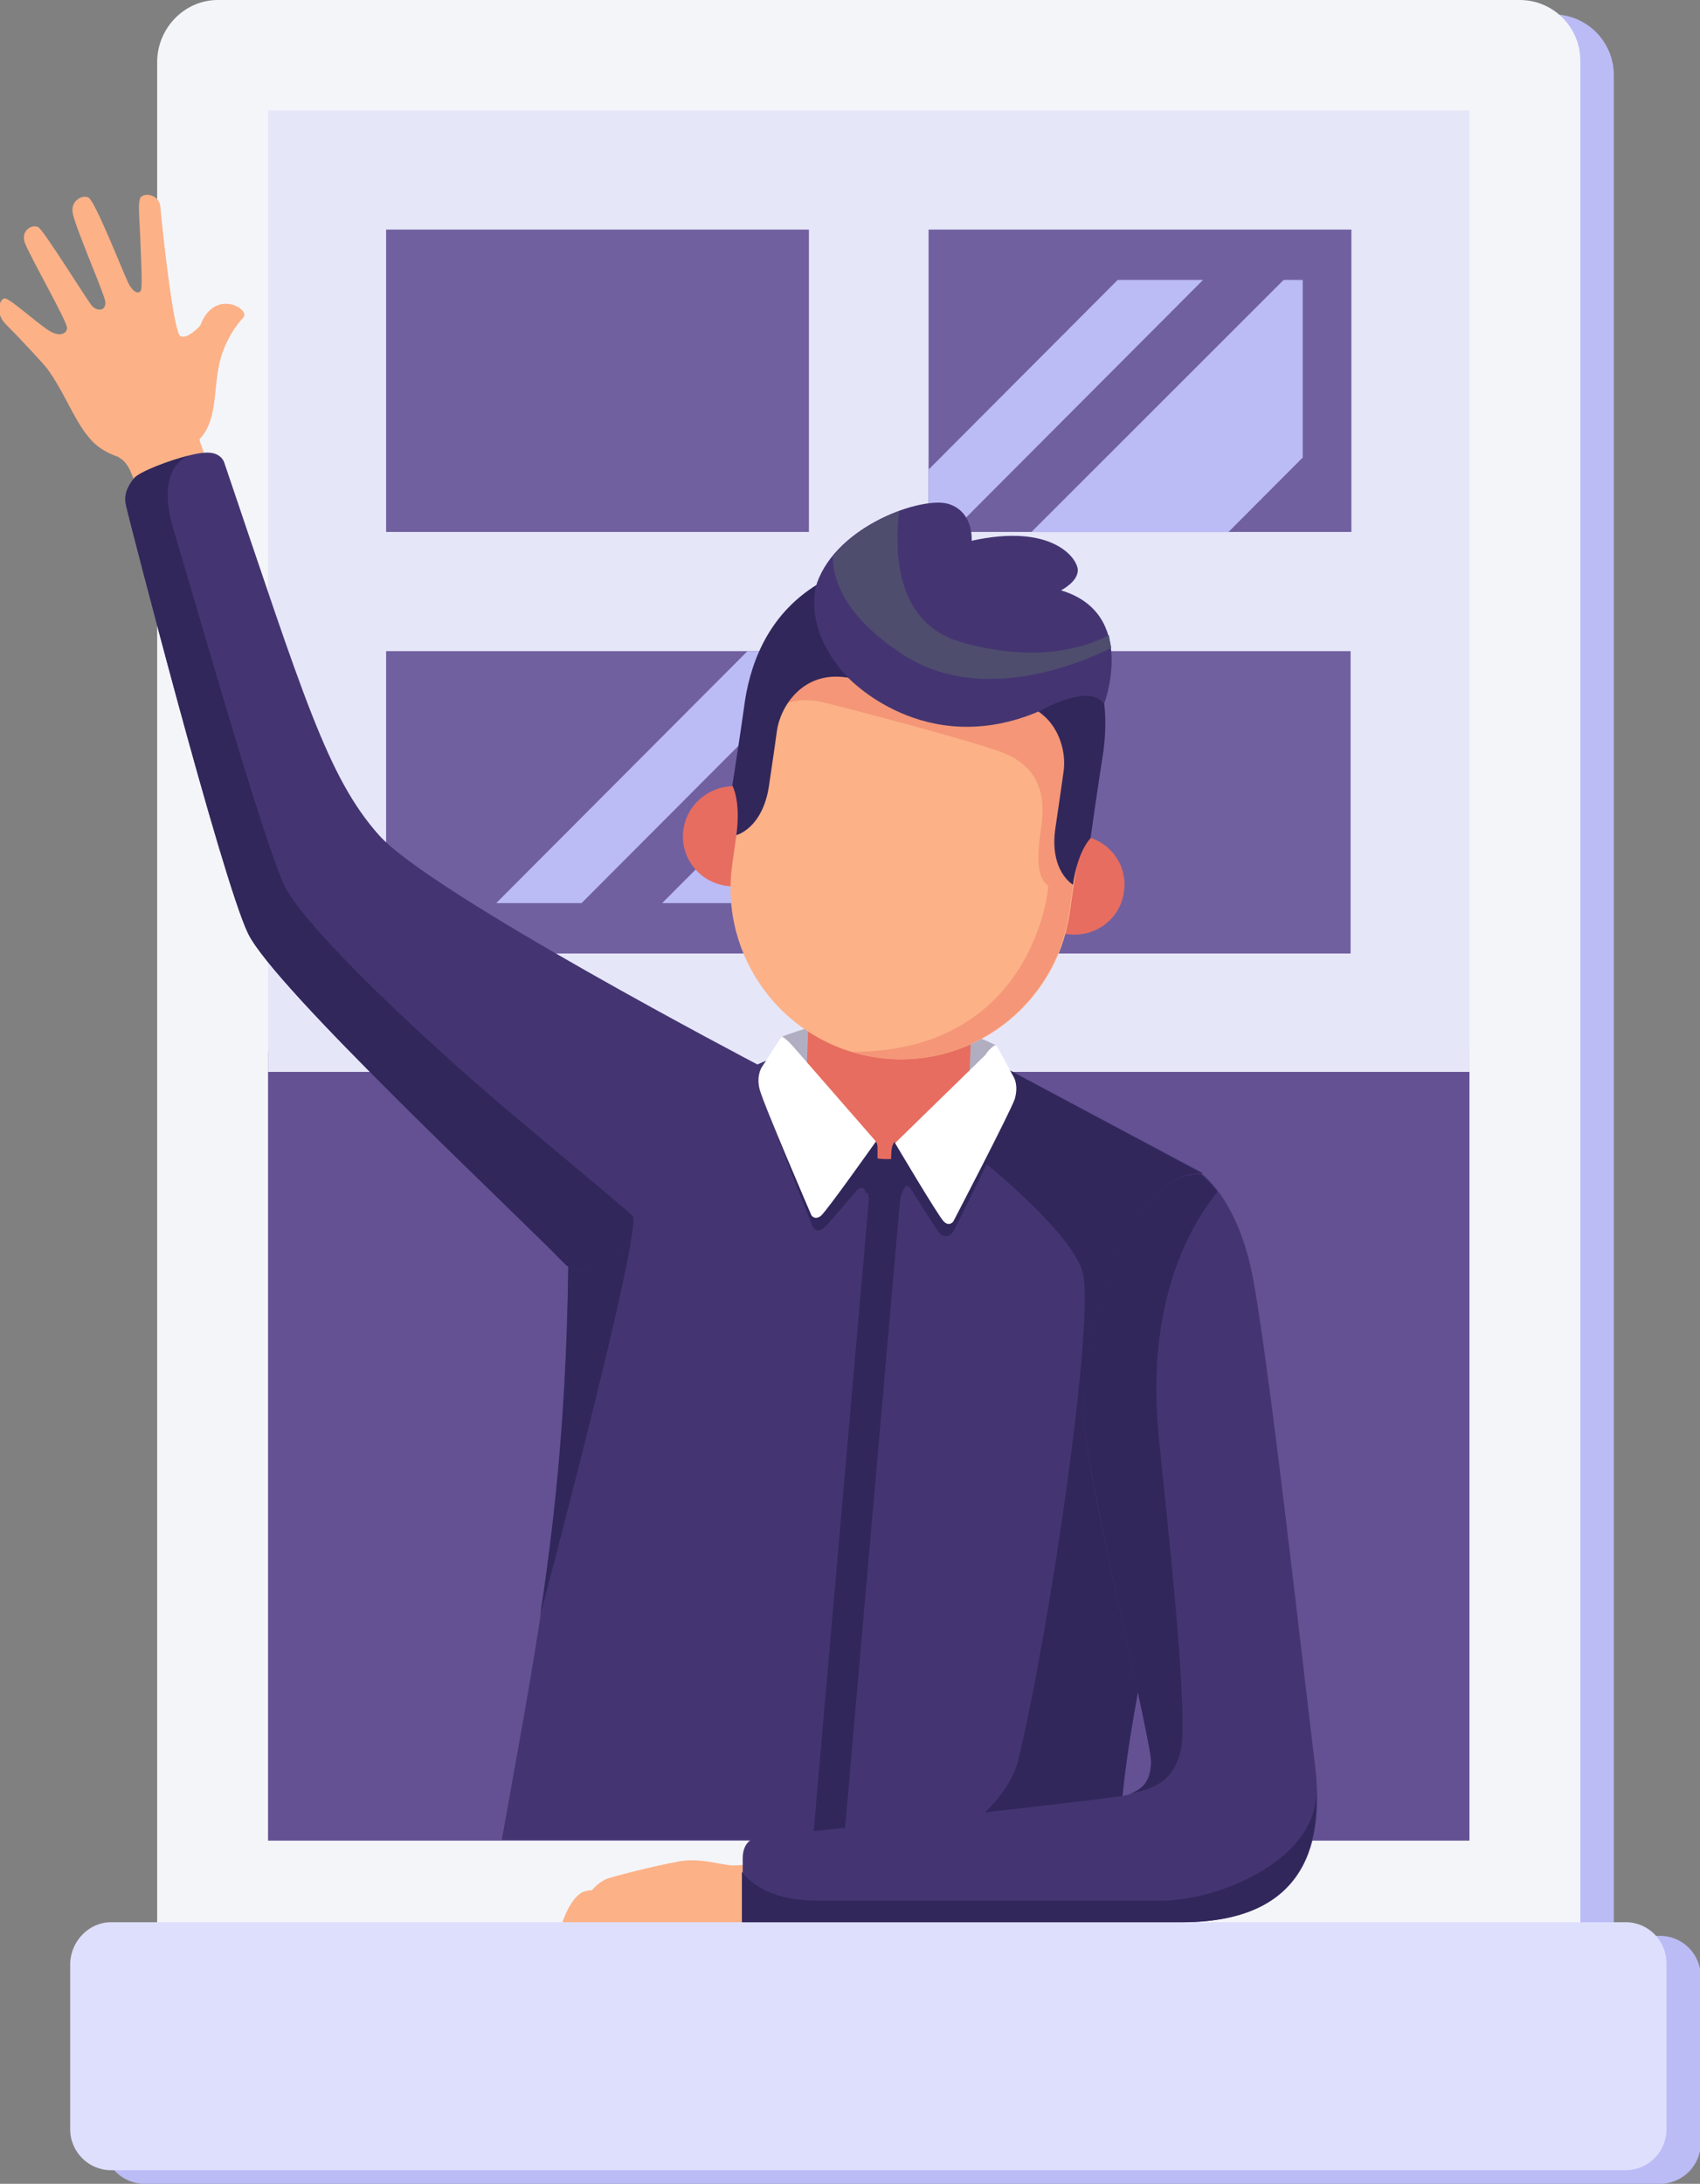
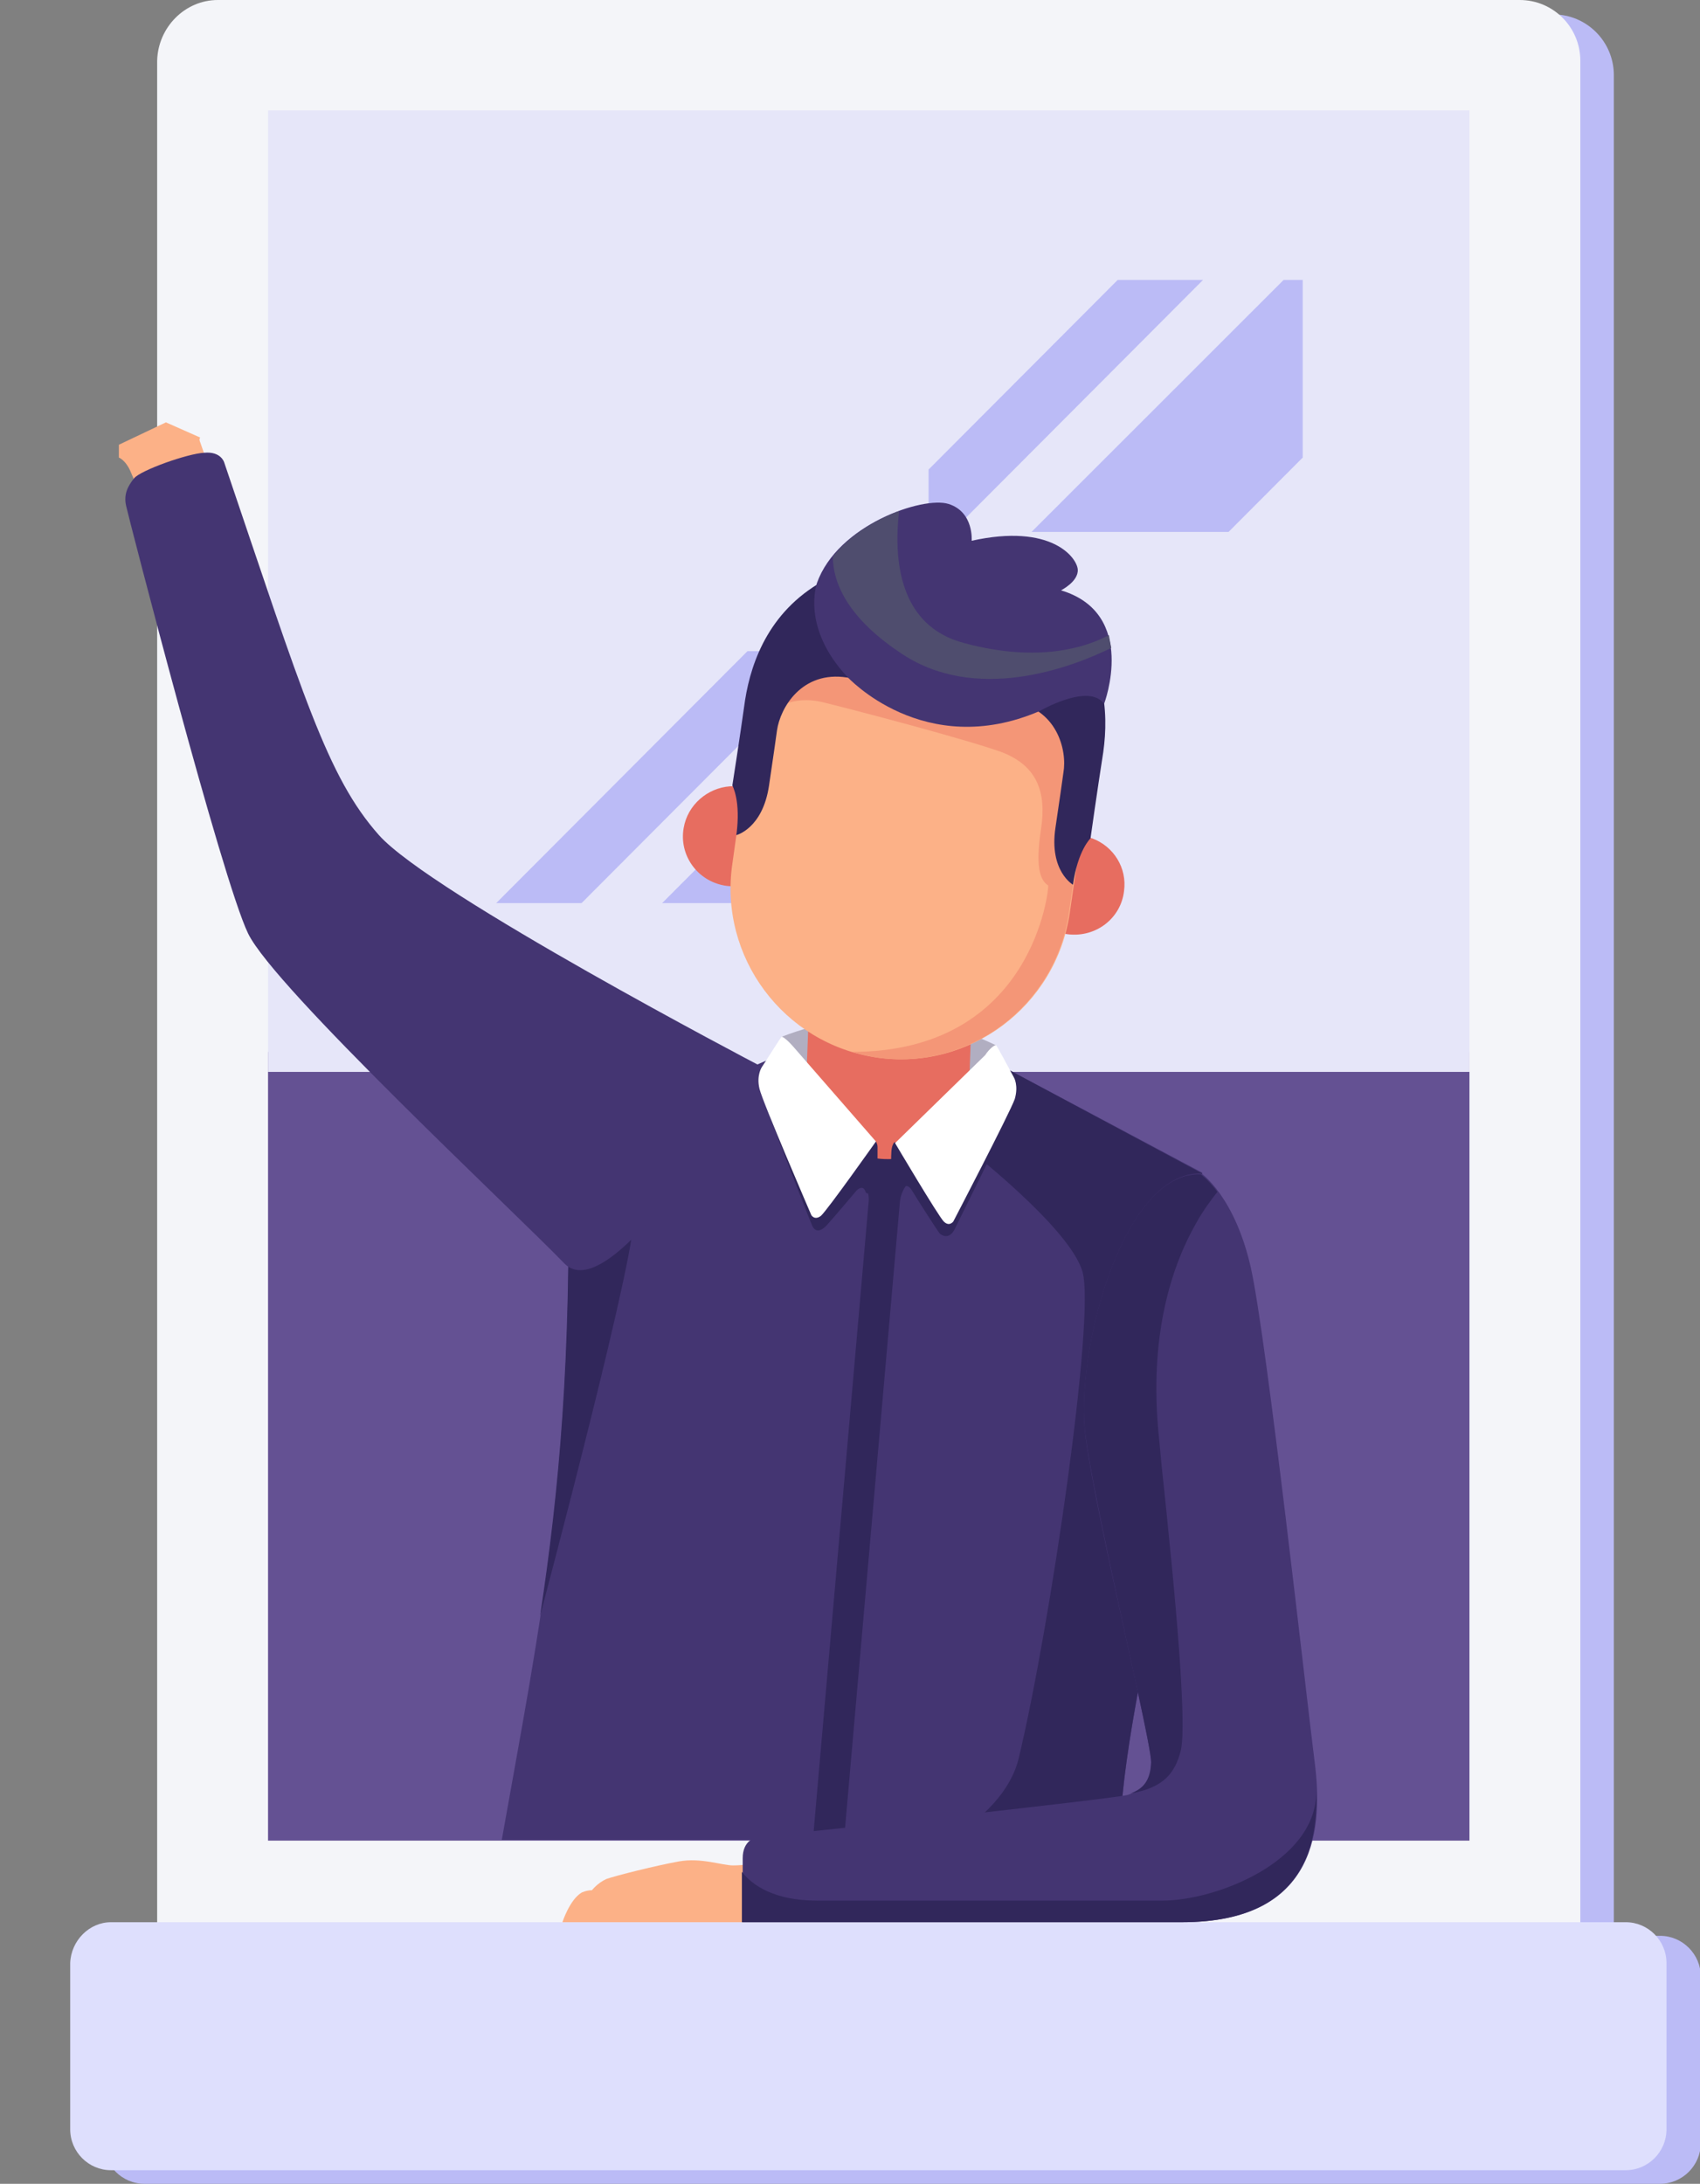
<svg xmlns="http://www.w3.org/2000/svg" width="299" height="384" viewBox="0 0 299 384" fill="none">
  <rect x="0" y="0" width="299" height="384" fill="#808080" stroke="none" />
  <g clip-path="url(#clip0_940_2782)">
    <path fill-rule="evenodd" clip-rule="evenodd" d="M44.198 2.532H273.183C279.076 2.532 283.847 7.314 283.847 13.222V340.396H291.985C295.914 340.396 299.141 343.631 299.141 347.569V376.826C299.141 380.765 295.914 384 291.985 384H25.396C21.468 384 18.241 380.765 18.241 376.826V347.569C18.241 343.631 21.468 340.396 25.396 340.396H33.535V13.081C33.535 7.314 38.305 2.532 44.198 2.532Z" fill="#BBBBF6" />
    <path fill-rule="evenodd" clip-rule="evenodd" d="M38.305 0H267.29C273.183 0 277.954 4.782 277.954 10.69V343.068C277.954 348.976 273.183 353.758 267.29 353.758H38.305C32.412 353.758 27.641 348.976 27.641 343.068V10.69C27.781 4.782 32.552 0 38.305 0Z" fill="#F4F5F9" />
    <path d="M258.451 184.967H47.145V323.657H258.451V184.967Z" fill="#645193" />
    <path d="M258.451 19.411H47.145V188.483H258.451V19.411Z" fill="#E6E6F9" />
-     <path fill-rule="evenodd" clip-rule="evenodd" d="M67.91 40.369V93.538H142.274V40.369H67.91ZM67.91 114.497V167.666H142.274V114.497H67.91ZM163.18 167.666H237.545V114.497H163.18V167.666ZM237.685 93.538V40.369H163.321V93.538H237.685Z" fill="#7060A0" />
    <path fill-rule="evenodd" clip-rule="evenodd" d="M229.126 80.457L216.077 93.538H181.421L225.759 49.231H229.126V80.457ZM196.574 49.231H211.587L167.39 93.538H163.321V82.567L196.574 49.231ZM142.415 158.804H116.457L142.415 132.782V158.804ZM102.286 158.804H87.273L131.471 114.497H142.415V118.576L102.286 158.804ZM195.311 114.497L163.181 146.708V114.497H195.311Z" fill="#BBBBF6" />
    <path fill-rule="evenodd" clip-rule="evenodd" d="M19.503 338.004H285.952C289.88 338.004 293.107 341.24 293.107 345.178V374.435C293.107 378.374 289.88 381.609 285.952 381.609H19.503C15.575 381.609 12.348 378.374 12.348 374.435V345.178C12.488 341.24 15.715 338.004 19.503 338.004Z" fill="#DEDFFD" />
    <path fill-rule="evenodd" clip-rule="evenodd" d="M160.093 202.549L157.287 202.831H155.604L153.92 202.69L151.254 202.127L135.68 186.092L99.901 201.846C101.023 258.251 95.13 284.694 88.255 323.516H196.995C197.135 306.778 203.87 282.022 205.273 268.519L211.447 206.207L176.79 187.78L160.093 202.549Z" fill="#443572" />
    <path fill-rule="evenodd" clip-rule="evenodd" d="M166.688 323.657H186.331C190.541 320.141 194.75 317.046 197.416 315.78C198.959 299.886 204.01 280.193 205.273 268.659L205.413 266.831C204.993 262.47 204.431 257.829 204.01 252.906C202.046 234.479 206.396 222.101 210.605 214.787L211.447 206.347L176.79 187.78L171.318 192.563L169.494 201.424C169.494 201.424 188.155 215.771 190.4 223.648C192.645 231.525 184.788 285.679 179.176 309.169C177.772 314.936 173.002 319.719 166.688 323.657Z" fill="#31275B" />
    <path fill-rule="evenodd" clip-rule="evenodd" d="M99.901 204.237C100.462 238.84 98.357 262.048 94.99 284.132C94.99 284.132 113.23 215.631 111.266 213.802C109.582 212.396 107.618 210.708 99.901 204.237Z" fill="#31275B" />
    <path fill-rule="evenodd" clip-rule="evenodd" d="M175.247 183.842C162.76 177.793 150.412 177.371 137.504 182.294L139.468 188.343L172.862 189.609L175.247 183.842Z" fill="#B1AEC1" />
    <path fill-rule="evenodd" clip-rule="evenodd" d="M160.093 202.549L157.287 202.831L153.92 202.69L151.254 202.127L140.731 191.437L139.047 191.859L135.399 196.36C135.399 196.36 142.555 215.068 142.976 215.771C143.397 216.475 144.238 216.756 145.501 215.349C146.764 213.943 150.693 209.301 150.693 209.301C150.693 209.301 151.815 208.176 152.236 209.582C152.657 210.848 158.41 207.613 158.41 207.613L158.69 208.879C158.69 208.879 159.532 207.894 160.374 209.301C161.216 210.708 165.004 216.615 165.285 216.897C165.566 217.178 166.828 218.022 167.81 216.334C168.652 214.646 178.895 193.829 180.719 190.312L176.65 188.062L160.093 202.549Z" fill="#31275B" />
    <path fill-rule="evenodd" clip-rule="evenodd" d="M160.093 202.549L157.287 202.831L153.92 202.69L151.254 202.127L150.272 201.002L147.886 204.8C147.886 204.8 152.938 206.629 152.797 211.13L142.976 323.516H148.448L158.269 211.411C158.69 206.91 163.601 205.503 163.601 205.503L161.496 201.424L160.093 202.549Z" fill="#31275B" />
    <path fill-rule="evenodd" clip-rule="evenodd" d="M157.428 156.132C165.285 156.413 171.459 163.165 171.178 171.042L170.477 190.031C170.196 197.908 163.461 204.097 155.604 203.815C147.746 203.534 141.573 196.782 141.853 188.905L142.555 169.916C142.836 162.039 149.57 155.85 157.428 156.132Z" fill="#E76D60" />
    <path fill-rule="evenodd" clip-rule="evenodd" d="M152.377 200.862L154.06 200.721C154.06 200.721 154.341 201.143 154.341 201.706C154.341 202.268 154.341 204.097 154.341 204.097C153.78 204.237 150.553 204.8 150.553 204.378C150.553 204.097 152.377 200.862 152.377 200.862Z" fill="#31275B" />
    <path fill-rule="evenodd" clip-rule="evenodd" d="M158.971 201.143L157.287 200.862C157.287 200.862 157.007 201.143 156.866 201.846C156.726 202.409 156.726 204.237 156.726 204.237C157.287 204.8 160.514 205.222 160.374 204.8C160.514 204.519 158.971 201.143 158.971 201.143Z" fill="#31275B" />
-     <path fill-rule="evenodd" clip-rule="evenodd" d="M175.247 183.842C175.387 183.983 177.352 187.64 178.334 189.468C178.334 189.468 179.176 190.875 178.474 193.266C177.632 195.657 167.67 214.787 167.67 214.787C167.67 214.787 166.969 215.772 165.987 214.787C165.004 213.802 157.428 201.002 157.428 201.002L173.283 185.53C173.984 184.405 175.107 183.561 175.247 183.842Z" fill="white" />
+     <path fill-rule="evenodd" clip-rule="evenodd" d="M175.247 183.842C175.387 183.983 177.352 187.64 178.334 189.468C178.334 189.468 179.176 190.875 178.474 193.266C177.632 195.657 167.67 214.787 167.67 214.787C167.67 214.787 166.969 215.772 165.987 214.787C165.004 213.802 157.428 201.002 157.428 201.002L173.283 185.53C173.984 184.405 175.107 183.561 175.247 183.842" fill="white" />
    <path fill-rule="evenodd" clip-rule="evenodd" d="M137.504 182.294C137.363 182.294 135.118 185.952 133.996 187.639C133.996 187.639 133.014 189.046 133.575 191.437C134.136 193.828 142.695 213.661 142.695 213.661C142.695 213.661 143.256 214.646 144.379 213.802C145.501 212.818 154.06 200.721 154.06 200.721L139.468 183.982C138.346 182.716 137.644 182.294 137.504 182.294Z" fill="white" />
    <path fill-rule="evenodd" clip-rule="evenodd" d="M129.085 138.268C128.805 138.268 128.664 138.268 128.384 138.268C124.455 138.549 120.947 141.503 120.246 145.582C119.404 150.365 122.631 154.866 127.402 155.71C132.172 156.554 136.662 153.319 137.504 148.536C137.925 145.723 137.083 143.05 135.259 141.222C135.119 143.754 134.277 146.989 130.909 146.708L131.751 141.785C132.172 139.534 130.488 138.409 129.085 138.268Z" fill="#E76D60" />
    <path fill-rule="evenodd" clip-rule="evenodd" d="M191.523 147.27C191.663 147.27 191.944 147.411 192.084 147.411C195.873 148.818 198.258 152.615 197.697 156.695C197.136 161.477 192.786 164.853 187.875 164.29C183.105 163.727 179.737 159.367 180.298 154.444C180.579 151.631 182.263 149.38 184.508 147.974C183.946 150.505 183.806 153.741 187.033 154.585L187.735 149.521C188.156 147.692 190.26 147.13 191.523 147.27Z" fill="#E76D60" />
    <path fill-rule="evenodd" clip-rule="evenodd" d="M166.548 99.446C150.272 97.055 134.978 108.448 132.593 124.906L128.805 151.912C126.419 168.229 137.784 183.56 154.201 185.952C170.477 188.343 185.77 176.949 188.156 160.492L192.084 133.486C194.329 117.169 182.964 101.837 166.548 99.446Z" fill="#FCB187" />
    <path fill-rule="evenodd" clip-rule="evenodd" d="M149.851 184.967C151.254 185.389 152.657 185.67 154.06 185.952C170.336 188.343 185.63 176.949 188.015 160.492L191.944 133.486C192.645 128.563 192.084 123.78 190.541 119.42C178.614 115.903 168.372 112.949 168.372 112.949C168.372 112.949 130.628 112.949 134.697 123.358L135.82 125.046C135.82 125.046 139.047 122.092 144.8 123.499C150.552 124.906 169.775 129.969 176.089 132.22C182.403 134.611 184.086 139.253 183.104 145.723C182.122 152.193 182.824 154.725 184.367 155.71C184.507 155.851 181.982 184.967 149.851 184.967Z" fill="#F49677" />
    <path fill-rule="evenodd" clip-rule="evenodd" d="M129.506 146.848C129.506 146.848 134.136 145.723 135.259 138.127C136.381 130.532 136.101 132.36 136.662 128.422C137.223 124.483 141.012 117.872 149.009 119.138C157.007 120.264 163.461 121.248 163.461 121.248C163.461 121.248 169.915 122.233 177.913 123.358C185.911 124.483 187.735 131.938 187.033 135.877C186.472 139.815 186.753 137.987 185.63 145.582C184.508 153.178 188.717 155.569 188.717 155.569C189.559 149.521 191.804 147.411 191.804 147.411C191.804 147.411 192.926 139.393 194.049 132.22C195.031 125.187 194.47 115.481 186.191 107.604C177.913 99.727 166.829 98.321 166.829 98.321C166.829 98.321 155.884 96.633 145.642 101.697C135.54 106.901 132.172 116.044 131.05 123.077C130.067 130.11 128.805 138.127 128.805 138.127C128.805 138.127 130.348 140.8 129.506 146.848Z" fill="#31275B" />
    <path fill-rule="evenodd" clip-rule="evenodd" d="M149.009 118.998C149.009 118.998 162.479 133.767 182.824 125.046C182.824 125.046 191.523 119.983 194.189 123.78C194.189 123.78 200.222 107.886 186.612 103.807C186.612 103.807 189.699 102.259 189.559 100.15C189.418 98.04 184.929 91.991 170.898 95.086C170.898 95.086 171.318 90.022 166.829 88.615C162.339 87.209 147.326 92.273 143.677 102.541C143.677 102.681 140.871 110.277 149.009 118.998Z" fill="#443572" />
    <path fill-rule="evenodd" clip-rule="evenodd" d="M195.451 113.934C195.311 113.231 195.171 112.528 195.031 111.684C191.102 113.793 182.683 116.607 169.634 113.09C158.129 110.136 157.147 98.462 158.129 89.881C153.92 91.429 149.43 94.101 146.483 97.899C146.483 102.119 148.728 108.308 158.129 114.637C171.459 123.921 188.576 117.31 195.451 113.934Z" fill="#4F4D6E" />
    <path fill-rule="evenodd" clip-rule="evenodd" d="M20.906 78.207V80.457C20.906 80.457 22.029 80.879 22.871 82.708C23.712 84.536 24.133 85.943 24.133 85.943L36.2 81.582V80.598L35.218 77.784C35.218 77.784 34.937 77.222 35.218 76.941L29.184 74.268L20.906 78.207Z" fill="#FCB187" />
    <path fill-rule="evenodd" clip-rule="evenodd" d="M133.295 187.218C133.295 187.218 75.768 157.117 66.647 146.848C57.527 136.58 53.318 122.233 39.428 81.301C39.428 81.301 38.866 79.332 35.92 79.613C32.973 79.754 24.695 82.708 23.573 84.114C22.45 85.521 21.748 86.927 22.169 88.897C22.59 90.866 39.007 154.585 43.637 164.149C48.267 173.714 90.36 212.958 99.199 222.101C107.899 231.244 133.295 187.218 133.295 187.218Z" fill="#443572" />
-     <path fill-rule="evenodd" clip-rule="evenodd" d="M33.535 80.035C29.886 80.879 24.414 82.989 23.573 84.114C22.45 85.521 21.748 86.927 22.169 88.897C22.59 90.866 39.007 154.585 43.637 164.149C48.267 173.714 90.36 212.958 99.199 222.101C101.865 224.914 106.355 222.664 110.985 218.022C111.406 215.631 111.547 214.084 111.266 213.802C109.302 211.974 106.495 209.723 91.763 197.345C76.89 184.967 54.02 163.727 50.091 155.851C46.303 147.974 34.517 106.338 30.728 93.82C26.94 82.004 33.114 80.035 33.535 80.035Z" fill="#31275B" />
-     <path fill-rule="evenodd" clip-rule="evenodd" d="M38.445 64.563C39.287 60.062 41.812 56.826 42.795 55.842C44.198 54.435 37.743 50.497 35.218 57.248C35.218 57.248 32.973 59.78 31.71 59.077C30.447 58.374 28.343 38.4 28.203 36.29C27.922 34.18 25.537 33.899 24.835 34.602C24.134 35.165 24.554 38.4 24.695 42.339C24.835 46.418 25.116 50.919 24.695 51.2C24.414 51.622 23.432 51.622 22.45 49.512C21.468 47.402 16.697 35.306 15.575 34.743C14.452 34.18 12.488 35.306 12.768 37.275C12.909 39.244 18.241 51.341 18.521 53.029C18.661 54.857 16.978 54.717 16.136 53.732C15.294 52.747 7.717 40.51 6.735 39.947C5.613 39.385 3.648 40.51 4.35 42.62C5.051 44.73 11.927 56.686 11.786 57.67C11.786 58.655 10.383 59.499 8.138 57.811C5.893 56.264 1.684 52.466 0.842 52.466C0 52.466 -0.982 54.998 0.982 56.967C3.087 59.077 7.858 64.141 8.419 64.985C11.646 69.486 13.189 74.409 16.276 77.644C17.399 78.769 18.802 79.613 20.345 80.176C24.134 81.582 28.764 81.301 32.272 79.332C38.445 76.097 37.323 70.752 38.445 64.563Z" fill="#FCB187" />
    <path fill-rule="evenodd" clip-rule="evenodd" d="M134.417 334.769L130.628 338.004H98.918C98.918 338.004 100.181 334.066 102.286 332.8C102.286 332.8 103.128 332.378 104.11 332.378C104.11 332.378 105.092 331.112 106.635 330.409C108.179 329.846 115.475 328.018 119.404 327.314C123.332 326.611 126.98 328.018 128.945 328.018C130.769 328.018 133.715 327.596 133.715 327.596L134.417 334.769Z" fill="#FCB187" />
    <path fill-rule="evenodd" clip-rule="evenodd" d="M211.307 206.347C211.307 206.347 217.2 210.426 220.006 222.945C222.812 235.464 229.827 298.901 231.23 309.873C232.634 320.844 232.072 338.005 207.939 338.005C183.665 338.005 152.938 338.005 143.256 338.005C133.575 338.005 130.628 338.005 130.628 338.005C130.628 338.005 130.628 329.706 130.628 326.752C130.628 323.798 132.593 322.813 134.557 322.813C136.521 322.813 195.452 316.343 198.258 315.64C201.064 314.796 202.467 313.248 202.467 309.873C202.607 306.497 192.926 267.534 190.962 252.906C188.857 238.136 197.416 205.925 211.307 206.347Z" fill="#443572" />
    <path fill-rule="evenodd" clip-rule="evenodd" d="M231.511 315.358C231.792 325.767 228.284 338.004 207.799 338.004C183.525 338.004 152.798 338.004 143.116 338.004C133.435 338.004 130.488 338.004 130.488 338.004V329.143C132.312 331.534 136.241 334.207 143.677 334.207C156.867 334.207 194.75 334.207 204.431 334.207C213.832 334.207 231.231 327.455 231.511 315.358Z" fill="#31275B" />
    <path fill-rule="evenodd" clip-rule="evenodd" d="M190.962 252.765C192.365 262.611 197.135 283.71 200.082 297.354C201.485 303.824 202.467 308.747 202.467 309.873C202.327 312.967 201.204 314.514 198.819 315.358C204.712 314.374 206.676 311.701 207.658 307.903C208.5 304.809 207.799 291.446 205.273 266.972C204.852 262.611 204.291 257.969 203.87 253.046C201.906 234.62 206.255 222.242 210.465 214.928C211.727 212.677 213.13 210.848 214.113 209.582C212.429 207.332 211.166 206.488 211.166 206.488C197.416 205.925 188.857 238.136 190.962 252.765Z" fill="#31275B" />
  </g>
  <defs>
    <clipPath id="clip0_940_2782">
      <rect width="299" height="384" fill="white" />
    </clipPath>
  </defs>
</svg>